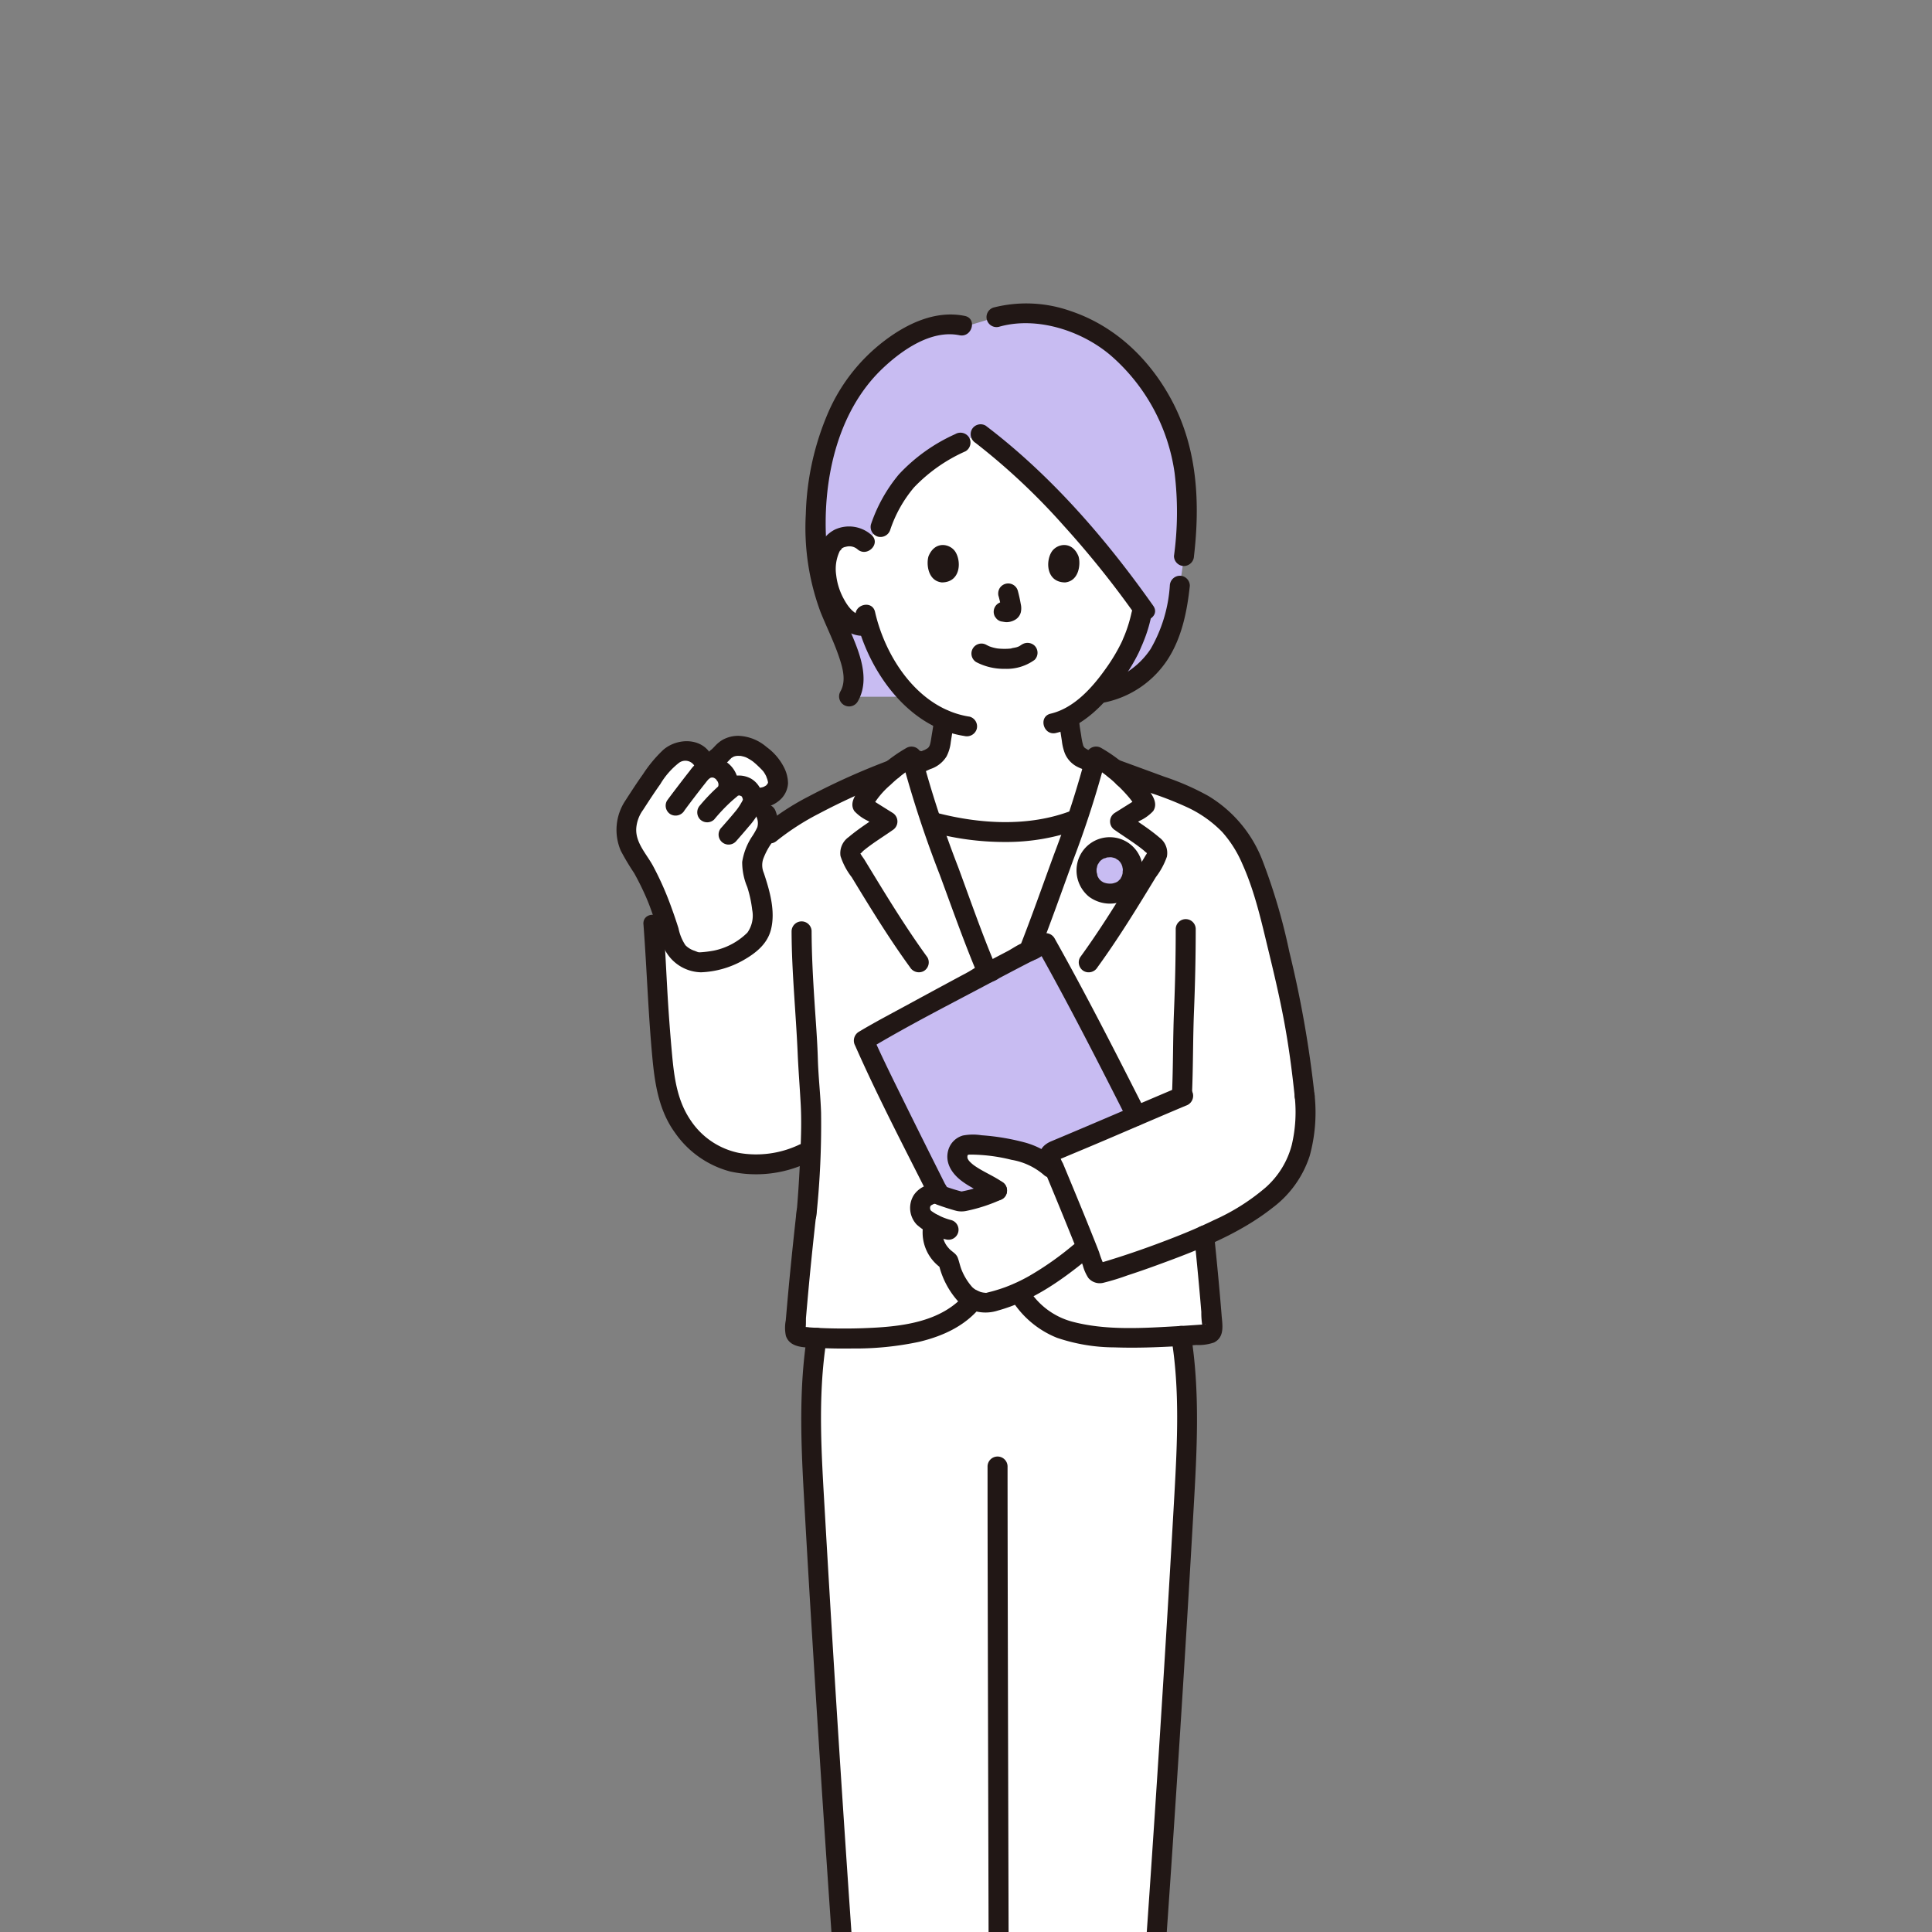
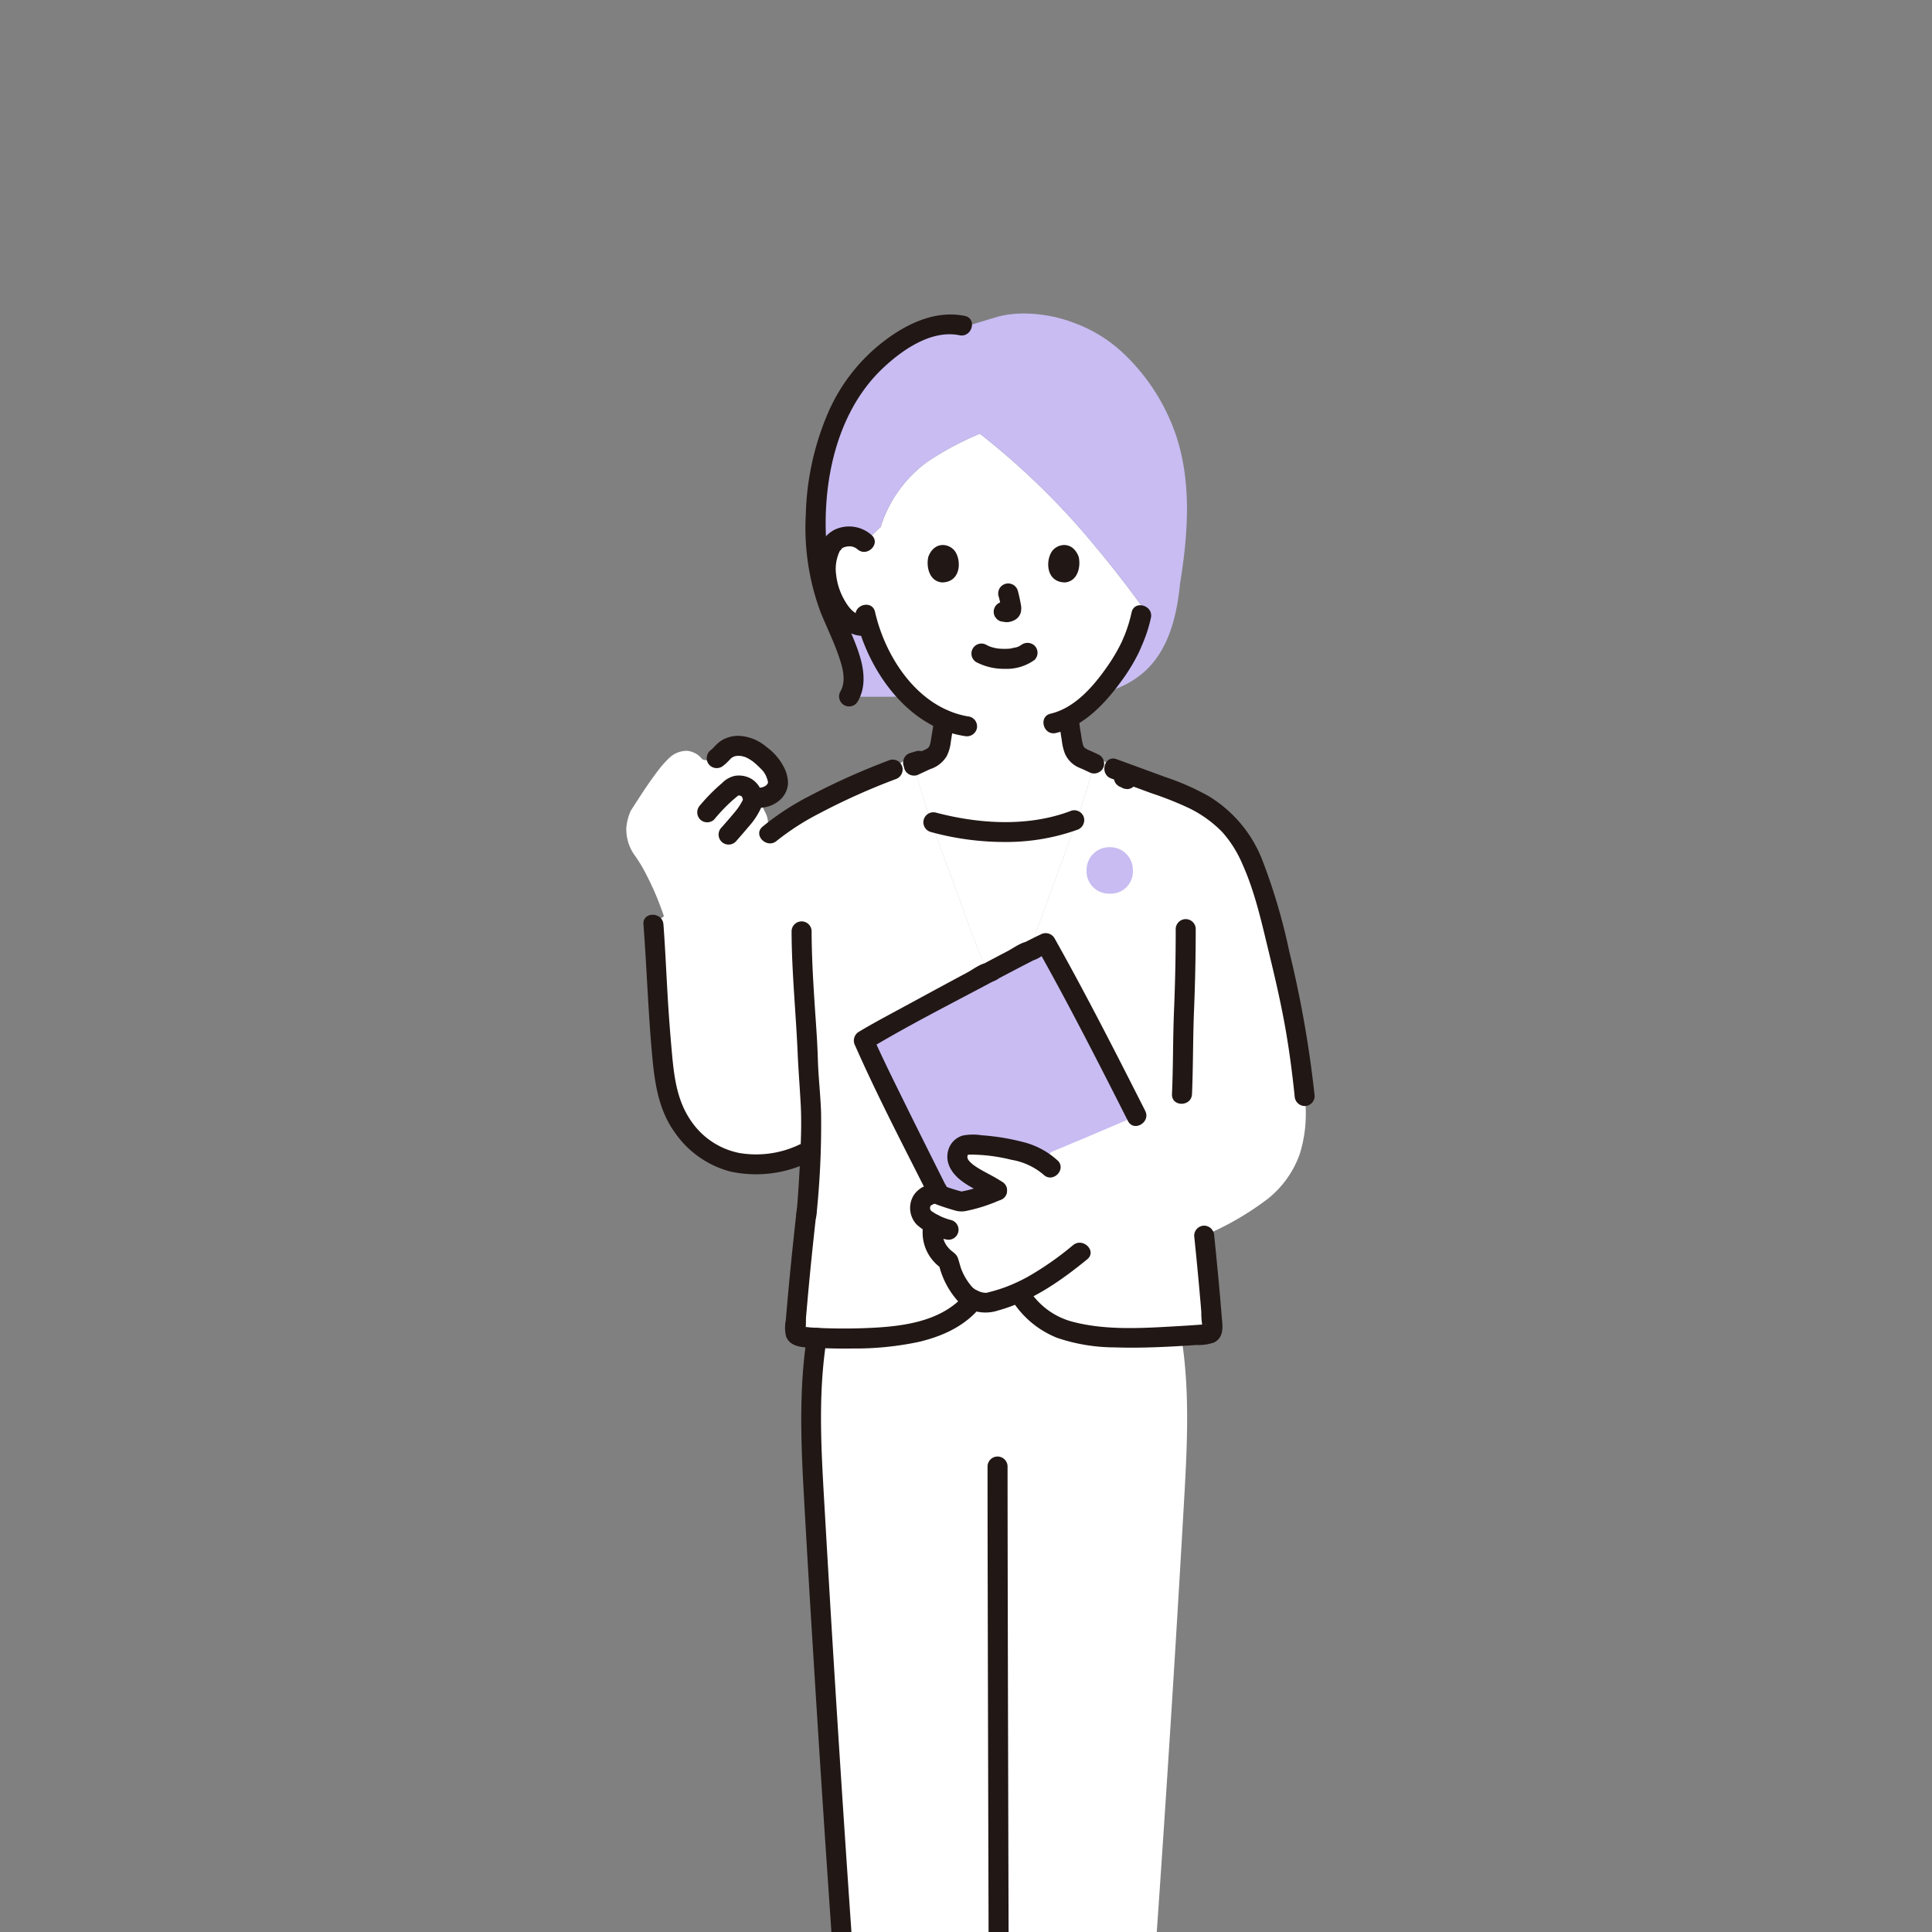
<svg xmlns="http://www.w3.org/2000/svg" width="300" height="300">
  <rect width="100%" height="100%" fill="#808080" stroke="none" />
  <defs>
    <clipPath id="a">
      <path transform="translate(3913 5827)" fill="#fff" stroke="#707070" d="M0 0h300v300H0z" />
    </clipPath>
  </defs>
  <g clip-path="url(#a)" transform="translate(-3913 -5827)">
    <path d="M4056.347 6184.456a8.167 8.167 0 01-7.214.932c-2.237-.814-4.227-2.459-3.942-5.2l.2-1.9a43.756 43.756 0 005.1-6.175 10.767 10.767 0 002.057-5.908q-.036-1.594-.085-3.214a37.963 37.963 0 0013.866-.677h3.631a37.992 37.992 0 0015.234.466q-.054 1.725-.092 3.425a10.78 10.78 0 002.057 5.908 43.613 43.613 0 005.1 6.173l.2 1.906c.284 2.737-1.709 4.382-3.943 5.2a8.17 8.17 0 01-7.256-.971 71.939 71.939 0 01-10.181-8.312l-.98-1.038-2.438-.549a13.884 13.884 0 01-1.076 1.587 71.936 71.936 0 01-10.181 8.312zm12.091-201.59c-2.388-5.6-3.538-8.079-5.6-13.857-1.642-4.6-3.537-9.5-5.22-14.384l.3.06a46.044 46.044 0 0010.504 1.504 34.226 34.226 0 0011.392-1.822l.44-.164c-1.719 5.027-3.675 10.071-5.36 14.8-2.062 5.78-3.213 8.253-5.6 13.857" fill="#fff" />
    <path d="M4083.404 5912.244a115.427 115.427 0 00-18.248-17.9 46.192 46.192 0 00-8.138 4.35 19.842 19.842 0 00-7.274 10.134l-2.5 2.351a3.373 3.373 0 00-2.444-.893 3.132 3.132 0 00-2.815 1.57c-.956 1.658-.916 4.712-.274 6.6a10.2 10.2 0 002.993 4.854 3.646 3.646 0 003.1.777 25.658 25.658 0 004.87 9.188 19 19 0 006.876 5.491 29.796 29.796 0 01-.345 2.553c-.276 1.526-.183 2.887-2.307 3.651-.048.017-.894.41-1.994.921.757 2.856 1.691 5.78 2.7 8.708l.305.082a46.044 46.044 0 0010.508 1.509 34.226 34.226 0 0011.392-1.822l.44-.162c1-2.905 1.912-5.808 2.652-8.637-.719-.339-1.23-.58-1.269-.593-2.124-.768-2.041-2.128-2.307-3.651-.171-.975-.3-1.942-.374-2.924 5.1-2.71 9.129-9.651 9.863-11.631.6-1.243 2.108-5.656 1.269-5.938a157.965 157.965 0 00-6.679-8.588zm-5.728 278.105c-2.132-1.485-4.015-2.791-4.62-3.168-3.876-2.421-3.443-5.715-3.357-7.973a41.324 41.324 0 01.393-4.13l.98 1.038a71.94 71.94 0 0010.181 8.312 8.171 8.171 0 007.266.966c2.237-.814 4.227-2.459 3.943-5.2l-.2-1.9.367.375c2.513 2.578 5.282 5.113 7.793 7.613a8.661 8.661 0 012.856 6.153 5.269 5.269 0 01-2.5 3.946 10.118 10.118 0 01-4.541 1.6 17.168 17.168 0 01-10.684-2.193c-.587-.343-4.536-3.115-7.877-5.439zm-17.702 0c2.132-1.485 4.016-2.791 4.62-3.168 3.876-2.421 3.443-5.715 3.357-7.973a45.711 45.711 0 00-.3-4.68 7.692 7.692 0 00-1.076 1.587 71.934 71.934 0 01-10.181 8.312 8.171 8.171 0 01-7.266.966c-2.237-.814-4.227-2.46-3.942-5.2l.2-1.9-.367.375c-2.513 2.577-5.282 5.113-7.793 7.613a8.662 8.662 0 00-2.856 6.153 5.269 5.269 0 002.5 3.946 10.116 10.116 0 004.541 1.6 17.168 17.168 0 0010.685-2.193c.587-.342 4.536-3.114 7.878-5.438zm-18.03-164.144c-3.735 10.726-3.169 22.408-2.522 33.748q2.9 50.847 6.758 101.634a37.9 37.9 0 0021.966.245 37.891 37.891 0 0021.963-.245q3.858-50.785 6.758-101.634c.646-11.342 1.212-23.022-2.522-33.748" fill="#fff" />
    <path d="M4115.588 5997.187a21.216 21.216 0 01-.723 8.888 15.519 15.519 0 01-5.017 7.089 45.688 45.688 0 01-9.866 5.7c.55 5.384.977 10.008 1.305 14.38a.855.855 0 01-.785.917c-4.826.37-13.779.918-18.47.155-3.277-.535-5.515-1.154-7.59-2.9a13.189 13.189 0 01-4.381-6.37 67.142 67.142 0 01-1.45-6.956.487.487 0 00-.963 0 61.649 61.649 0 01-1.356 6.669 12.216 12.216 0 01-4.641 6.479 21.006 21.006 0 01-8.481 3.039 73.772 73.772 0 01-15.888.263.932.932 0 01-.834-1.01c.506-6.125.932-10.684 1.912-19.439.193-2.428.364-5.12.492-8.5a16.99 16.99 0 01-10.654 2.046c-5.23-.549-9.626-4.816-11.213-9.835a33.575 33.575 0 01-1.177-7.12c-.844-9.244-.85-13.827-1.335-20.155l18.03-14.061a58.166 58.166 0 016.7-4.377 110.753 110.753 0 0112.274-5.529 20.466 20.466 0 013.066-2.155c1.98 8.04 5.5 16.718 8.294 24.539 2.062 5.78 3.213 8.253 5.6 13.856h.855c2.388-5.6 3.538-8.079 5.6-13.856 2.789-7.821 6.312-16.5 8.292-24.539a19.75 19.75 0 012.9 2.02c3.134 1.149 6.935 2.549 9.477 3.472a24.954 24.954 0 016.525 3.552 18.3 18.3 0 015.655 8.039 57.683 57.683 0 012.156 6.34c3.274 13.128 4.575 18.539 5.7 29.364" fill="#fff" />
    <path d="M4062.533 6013.554a23.029 23.029 0 005.295-1.691c-1.92-1.359-6.035-2.719-6.165-5.049a1.942 1.942 0 01.517-1.559c.691-.7 1.669-.539 3.357-.407 1.276.1 2.208.294 3.473.485a25.936 25.936 0 012.9.621c1.975.813 3.047 1.171 4.214 2.342l.913.916c1.243 2.992 3.059 7.372 4.486 10.983l.183.461-.979.785c-4.386 3.6-8.765 6.59-14.3 7.84a5.367 5.367 0 01-3.34-1.07 11.535 11.535 0 01-2.846-5.446 5.525 5.525 0 01-2-2.32 4.506 4.506 0 01-.255-3.371 8.885 8.885 0 01-1.321-.827 2.2 2.2 0 01-.534-2.745 2.429 2.429 0 012.6-1.017 31.837 31.837 0 003.49 1.11 2.89 2.89 0 00.312-.041zm-49.111-50.62a23.217 23.217 0 00-1.732-2.935 6.945 6.945 0 01-1.436-4.395 8.053 8.053 0 01.694-2.719c1.595-2.48 2.974-4.645 4.637-6.748a17.724 17.724 0 011.286-1.4 4.009 4.009 0 012.783-1.153 3.33 3.33 0 012.392 1.321c2.184.692 2.63-.677 3.6-1.439a3.778 3.778 0 013.7-.319 9.444 9.444 0 013.084 2.33 5.324 5.324 0 011.349 2.7 1.994 1.994 0 01-.59 1.781 3.211 3.211 0 01-2.486.91l1.266 2.576a3.685 3.685 0 01.285 1.554 2.549 2.549 0 01-.044.639 2.738 2.738 0 01-.267.63c-.988 1.872-2.79 4.083-1.954 6.354 2.059 5.969 1.776 8.947-.155 10.635a14.05 14.05 0 01-5.3 2.821 12.622 12.622 0 01-3.546.311 6.539 6.539 0 01-2.698-1.566 6.778 6.778 0 01-1.213-2.544c-.3-1.095-1.23-3.806-1.927-5.569a41.033 41.033 0 00-1.731-3.775z" fill="#fff" />
    <path d="M4095.565 5894.46a31.468 31.468 0 00-7.9-12.38 22.224 22.224 0 00-8.053-5c-3.379-1.313-8.263-1.93-11.915-.83l-4.747 1.434-.555-.124c-5.608-1.25-12.211 3.806-15.36 7.578a31.551 31.551 0 00-6.168 12.938 44.46 44.46 0 00-.2 19.736c1.248 5.813 6.836 13.051 4.154 17.38h9.621a25.852 25.852 0 01-1.762-1.915 25.642 25.642 0 01-4.869-9.188 3.651 3.651 0 01-3.107-.777 10.2 10.2 0 01-2.989-4.853c-.642-1.89-.682-4.944.274-6.6a3.132 3.132 0 012.813-1.562 3.373 3.373 0 012.439.893l2.5-2.351a19.842 19.842 0 017.274-10.134 46.192 46.192 0 018.138-4.35 115.567 115.567 0 0118.25 17.895 156.705 156.705 0 016.681 8.586c.839.282-.671 4.693-1.269 5.938a29.5 29.5 0 01-5.222 7.866l.233-.007a14.19 14.19 0 007-3.445c3.367-3.115 4.858-7.851 5.411-13.566 1.239-7.58 1.851-15.745-.672-23.162zm-10.247 64.094a3.523 3.523 0 00-3.592 3.573 3.464 3.464 0 003.592 3.637 3.428 3.428 0 003.593-3.637 3.52 3.52 0 00-3.593-3.573zm-8.282 50.659c-.427-1.03-.786-1.9-1.037-2.509a.657.657 0 01.365-.87c1.608-.668 3.294-1.383 5.026-2.105 2.665-1.126 5.422-2.307 8.1-3.457-4.381-8.655-10.068-19.666-14.1-26.829-4.273 1.947-26.024 13.776-28.261 15.134 1.763 4.008 7 14.563 11.718 23.957a31.824 31.824 0 003.376 1.067c.1-.014.2-.029.306-.046a23.029 23.029 0 005.295-1.691c-1.92-1.359-6.035-2.719-6.165-5.049a1.942 1.942 0 01.517-1.559c.691-.7 1.669-.539 3.357-.407 1.276.1 2.208.294 3.473.485a25.947 25.947 0 012.9.621c1.975.813 3.047 1.171 4.213 2.342l.913.916z" fill="#c8bcf2" />
-     <path d="M4078.461 6189.003c-1.4-.975-2.792-1.964-4.214-2.9a6.328 6.328 0 01-2.656-2.749 7.7 7.7 0 01-.378-3.255 43.176 43.176 0 01.378-4.61l-2.6.686a59.2 59.2 0 005.4 5.032c2.423 2 5.049 4.37 8 5.53a9.539 9.539 0 008.923-1.056 6.419 6.419 0 002.462-3.221 10.026 10.026 0 00.04-4.169l-2.652 1.1c2.327 2.385 4.759 4.661 7.142 6.991 1.667 1.631 4.428 4.412 3.153 7.018-1.321 2.7-5.083 3.228-7.74 3.157a15.12 15.12 0 01-7.781-2.365c-2.534-1.664-4.993-3.451-7.479-5.185-1.645-1.146-3.2 1.547-1.568 2.683 2.486 1.734 4.945 3.521 7.48 5.185a18.211 18.211 0 009.517 2.79c3.618.057 7.558-.932 9.8-3.984 2.2-3 .869-6.854-1.253-9.484a51.213 51.213 0 00-4.542-4.539 194.496 194.496 0 01-4.527-4.465c-.872-.895-2.8-.28-2.652 1.1a9.36 9.36 0 01.143 3.1 3.425 3.425 0 01-1.735 2.02 6.729 6.729 0 01-7.205-.408 61.023 61.023 0 01-10.72-9.024 1.564 1.564 0 00-2.6.686 50.736 50.736 0 00-.489 5.438 10.463 10.463 0 00.572 4.292 8.929 8.929 0 003.643 4.161c1.554 1.01 3.056 2.082 4.572 3.138 1.642 1.138 3.196-1.557 1.566-2.693z" fill="#211715" />
    <path d="M4096.86 6180.663a59.815 59.815 0 01-7.993-8.791 12 12 0 01-2-4.1 18.839 18.839 0 01-.113-5c.066-2-3.041-2-3.107 0a22.626 22.626 0 00.167 5.578 13.527 13.527 0 002.191 4.823 64.547 64.547 0 008.662 9.691c1.434 1.387 3.634-.808 2.193-2.201zm-36.102 11.023c1.532-1.067 3.059-2.144 4.62-3.168a8.8 8.8 0 003.754-4.554 11.938 11.938 0 00.393-4.325c-.082-1.85-.113-3.691-.373-5.529-.194-1.373-2.23-1.436-2.839-.371a10.406 10.406 0 01-.985 1.47c.379-.457-.02-.011-.087.051-.167.155-.324.324-.488.483-.822.8-1.68 1.554-2.55 2.3a66.523 66.523 0 01-6.344 4.872 6.782 6.782 0 01-7.108.613 3.761 3.761 0 01-1.884-1.9 7.923 7.923 0 01.071-3.34c.143-1.377-1.773-2-2.652-1.1-2.659 2.727-5.49 5.277-8.157 7.99-2.33 2.369-4.289 6.085-2.8 9.4 1.533 3.418 5.455 4.768 8.924 5.035a18.4 18.4 0 0010.656-2.507c2.712-1.631 5.254-3.612 7.846-5.421 1.631-1.136.078-3.831-1.568-2.683-2.313 1.613-4.614 3.243-6.946 4.826a15.587 15.587 0 01-6.973 2.629c-2.846.322-6.459.057-8.5-2.223-1.942-2.17-.141-5.143 1.55-6.86 2.672-2.712 5.5-5.264 8.157-7.99l-2.652-1.1a10.026 10.026 0 00.04 4.169 6.544 6.544 0 002.665 3.365 9.641 9.641 0 009.239.7 21.944 21.944 0 004.182-2.719q1.92-1.44 3.764-2.981a21.676 21.676 0 005.274-5.507l-2.84-.371c.211 1.5.19 3.02.253 4.526a10.487 10.487 0 01-.207 3.465 5.637 5.637 0 01-2.6 3.04c-1.494.978-2.952 2.02-4.414 3.036-1.619 1.13-.07 3.824 1.579 2.679z" fill="#211715" />
    <path d="M4042.985 6182.861a62.279 62.279 0 008.478-9.42 14.65 14.65 0 002.285-4.716 20.663 20.663 0 00.264-5.749c-.057-1.995-3.164-2-3.107 0a17.912 17.912 0 01-.155 4.92 12.535 12.535 0 01-2.161 4.245 62.2 62.2 0 01-7.8 8.52c-1.439 1.394.76 3.59 2.2 2.2zm23.509-21.032v7.759a1.554 1.554 0 003.107 0v-7.763a1.554 1.554 0 10-3.107 0z" fill="#211715" />
    <path d="M4038.331 6034.328c-1.25 8-.986 16.08-.544 24.138q.684 12.438 1.464 24.874 1.533 25.03 3.3 50.045 1 14.1 2.072 28.2a1.618 1.618 0 001.143 1.5 39.893 39.893 0 0020.969.73c1.942-.456 1.123-3.453-.826-3a36.682 36.682 0 01-19.317-.73l1.14 1.5q-1.9-24.914-3.559-49.836-1.655-24.829-3.077-49.673c-.512-8.942-1.165-18.022.227-26.922a1.6 1.6 0 00-1.088-1.911 1.565 1.565 0 00-1.911 1.088z" fill="#211715" />
    <path d="M4066.346 6054.655q0 9.159.024 18.318.026 12.569.059 25.14l.071 26.49.061 22.788q.017 6.817.03 13.636v.8a1.555 1.555 0 003.107 0q0-6.076-.024-12.153-.028-10.975-.059-21.95-.037-13.153-.071-26.3-.033-12.8-.061-25.607-.021-9.716-.03-19.433v-1.728a1.555 1.555 0 00-3.107 0z" fill="#211715" />
-     <path d="M4094.908 6034.858c1.3 7.976.9 16.121.455 24.153q-.7 12.456-1.47 24.908-1.524 24.837-3.283 49.659-.991 14-2.059 28l1.141-1.5a36.681 36.681 0 01-19.317.73c-1.942-.456-2.776 2.539-.826 3a39.893 39.893 0 0020.969-.73 1.612 1.612 0 001.14-1.5q1.9-25 3.573-50.028t3.1-50.06c.523-9.157 1.055-18.363-.426-27.462a1.565 1.565 0 00-1.911-1.088 1.591 1.591 0 00-1.088 1.911zm-37.898-59.203c-2.864-3.942-5.452-8.074-7.99-12.23l-1.8-2.952c-.162-.269-.679-.892-.673-1.151-.012.459.318-.051.522-.22 1.425-1.177 3.025-2.139 4.534-3.2a1.575 1.575 0 000-2.683c-1.273-.79-2.544-1.59-3.808-2.39l.557.558-.12-.163.212.784.008-.174-.212.785a13.023 13.023 0 013.053-3.76 20.675 20.675 0 014.034-3.04l-2.284-.929a171.363 171.363 0 005.881 17.945c1.984 5.365 3.869 10.76 6.114 16.024a1.522 1.522 0 001.342.769h.008a1.555 1.555 0 000-3.107h-.008l1.342.77c-2.184-5.127-4-10.395-5.924-15.614a168.38 168.38 0 01-5.755-17.61 1.57 1.57 0 00-2.282-.932 23.874 23.874 0 00-6.8 5.818c-.847 1.06-2.225 2.616-1.292 4a6.77 6.77 0 002.125 1.523c.748.475 1.489.961 2.243 1.427v-2.688c-1.76 1.237-3.608 2.371-5.254 3.763a3.041 3.041 0 00-1.268 2.952 10.613 10.613 0 001.735 3.276c2.89 4.757 5.8 9.511 9.076 14.016a1.6 1.6 0 002.126.557 1.565 1.565 0 00.557-2.125zm26.389 1.569c3.275-4.506 6.187-9.259 9.077-14.016a11.561 11.561 0 001.716-3.17 2.981 2.981 0 00-1.157-2.983c-1.664-1.431-3.554-2.58-5.345-3.84v2.683c.754-.466 1.5-.952 2.243-1.427a6.74 6.74 0 002.128-1.523c.932-1.391-.44-2.936-1.29-4a23.832 23.832 0 00-6.8-5.818 1.571 1.571 0 00-2.282.932 152.594 152.594 0 01-5.015 15.584c-1.8 4.906-3.52 9.849-5.445 14.706l1.5-1.141h-.008a1.555 1.555 0 000 3.107h.008a1.61 1.61 0 001.5-1.14c1.926-4.857 3.647-9.8 5.445-14.705a152.664 152.664 0 005.008-15.583l-2.282.928a20.43 20.43 0 013.932 2.938 23.489 23.489 0 011.809 1.87q.35.4.657.828c.094.132.186.267.273.4.131.205.233.615.212.145l.212-.784-.117.163.558-.558c-1.272.8-2.538 1.6-3.814 2.393a1.575 1.575 0 000 2.683c1.476 1.039 3.034 1.984 4.437 3.122.078.064.708.68.621.388-.051-.176-.048.048-.149.2-.155.233-.292.481-.437.72q-.942 1.554-1.886 3.1c-2.538 4.157-5.127 8.289-7.99 12.23a1.565 1.565 0 00.558 2.125 1.588 1.588 0 002.125-.557zm.84-41.094a15.388 15.388 0 009.984-6.589c2.271-3.418 3.107-7.574 3.534-11.586a1.564 1.564 0 00-1.558-1.554 1.589 1.589 0 00-1.55 1.55 22.545 22.545 0 01-2.984 9.826 12.345 12.345 0 01-8.252 5.353 1.568 1.568 0 00-1.088 1.911 1.587 1.587 0 001.911 1.088z" fill="#211715" />
    <path d="M4055.692 5947.237l1.4-.649.448-.207c.4-.184-.487.185-.1.047a4.632 4.632 0 002.542-1.978 6.338 6.338 0 00.656-2.225c.179-1.149.38-2.293.479-3.453a1.56 1.56 0 00-1.554-1.554 1.6 1.6 0 00-1.559 1.553c-.023.267-.049.534-.078.8-.015.127-.04.4-.014.117-.012.134-.038.267-.058.4-.067.438-.146.875-.214 1.312-.049.311-.093.628-.164.937a4.256 4.256 0 01-.123.438c-.055.161-.155.225.047-.093-.04.061-.067.138-.1.2s-.078.129-.122.193c-.141.223.257-.265.047-.068a4.84 4.84 0 00-.176.175c-.194.2.3-.186.035-.024a8.99 8.99 0 01-.524.3c-.282.144.287-.106-.057.019-.134.048-.265.109-.4.166-.662.294-1.315.609-1.972.914a1.561 1.561 0 00-.558 2.126 1.6 1.6 0 002.126.557zm33.101-.602c-.054-.026-.11-.05-.164-.078l-.155-.073-.094-.044-.054-.027-.013-.006a1.159 1.159 0 00-.578-.184 1.563 1.563 0 00-.214-.028 1.554 1.554 0 00-1.554 1.554l.056.413a1.546 1.546 0 00.4.685l.315.243a1.543 1.543 0 00.784.212h.008l-.784-.212.331.155.151.069a1.165 1.165 0 00.578.185 1.183 1.183 0 00.621-.028 1.739 1.739 0 00.932-.714l.155-.371a1.568 1.568 0 000-.826l-.155-.371a1.558 1.558 0 00-.557-.558zm-11.373-7.988c.1 1.143.291 2.271.466 3.4a7.923 7.923 0 00.466 1.942 4.133 4.133 0 001.814 2.017 6.869 6.869 0 00.844.381c.349.137-.379-.18-.019-.012l1.13.528a1.59 1.59 0 002.125-.551 1.573 1.573 0 00-.555-2.128l-1.051-.491-.2-.095a11.01 11.01 0 00-.492-.2c-.357-.138.283.155-.03-.016-.148-.082-.3-.2-.455-.266s.26.233.078.058c-.059-.055-.12-.108-.176-.167-.113-.119-.138-.254.045.078-.035-.064-.085-.122-.123-.185s-.058-.106-.088-.155c-.155-.278.088.259.039.107a10.377 10.377 0 01-.348-1.659c-.064-.419-.141-.835-.2-1.254a34.087 34.087 0 01-.019-.121c-.02-.132-.034-.266-.05-.4q-.047-.4-.082-.8a1.554 1.554 0 10-3.107 0zm-29.082-28.559a5.235 5.235 0 00-5.705-.85 4.972 4.972 0 00-2.6 3.347 12.429 12.429 0 001.8 9.812c1.277 1.9 3.3 3.614 5.74 3.3a1.6 1.6 0 001.556-1.557 1.562 1.562 0 00-1.554-1.554c-1.691.219-2.792-1.181-3.525-2.534a10.021 10.021 0 01-1.206-3.744 6.434 6.434 0 01.641-3.914c-.253.406.4-.339.155-.164a1.412 1.412 0 01.713-.325 1.942 1.942 0 011.787.379c1.488 1.328 3.693-.862 2.2-2.2z" fill="#211715" />
    <path d="M4088.71 5922.097a21.745 21.745 0 01-.98 3.277c-.149.394-.252.594-.438 1.059-.155.388.113-.227-.022.052l-.139.3a27.923 27.923 0 01-2.4 4c-2.083 2.952-4.934 6.174-8.593 7.034-1.946.458-1.123 3.455.826 3 4.35-1.022 7.7-4.653 10.216-8.136a28.565 28.565 0 002.609-4.273c.155-.325.3-.656.437-.989.166-.4-.128.277.056-.127.119-.262.226-.53.332-.8a21.8 21.8 0 001.1-3.569c.407-1.951-2.588-2.786-3-.826zm-42.829.748c1.864 8.183 8.028 17.106 16.871 18.44a1.6 1.6 0 001.914-1.088 1.566 1.566 0 00-1.09-1.911c-7.837-1.183-13.049-9.029-14.7-16.267-.442-1.949-3.439-1.124-2.995.826zm18.707 6.966a9.272 9.272 0 004.465 1.045 7.364 7.364 0 004.6-1.393 1.558 1.558 0 000-2.2 1.6 1.6 0 00-2.2 0c.538-.419-.012-.014-.182.078-.131.069-.48.179.012.01-.121.041-.239.092-.361.131-.328.106-.69.122-1.01.233.165-.056.258-.031.025-.008a9.573 9.573 0 01-1.019.044q-.323 0-.644-.023c-.1-.007-.2-.015-.294-.025l-.168-.019a5.18 5.18 0 00.146.019 6.344 6.344 0 01-.945-.21c-.132-.04-.261-.087-.388-.131-.346-.119.33.155.016.009q-.242-.114-.48-.239a1.554 1.554 0 00-1.568 2.683zm3.469-10.251a19.994 19.994 0 01.466 2.141l-.056-.413a1.341 1.341 0 01.009.3l.055-.412a.722.722 0 01-.033.133l.155-.371a.509.509 0 01-.047.085l.243-.315a.42.42 0 01-.07.069l.315-.243a1.414 1.414 0 01-.169.09l.371-.155a1.224 1.224 0 01-.285.083l.413-.055a1.1 1.1 0 01-.268 0l.413.056c-.1-.014-.2-.039-.3-.053a1.177 1.177 0 00-.621-.027 1.159 1.159 0 00-.578.184 1.554 1.554 0 00-.557 2.125l.243.311a1.546 1.546 0 00.685.4c.271.037.534.1.809.117a2.667 2.667 0 001.243-.3 1.9 1.9 0 001.02-1.237 2.9 2.9 0 00-.01-1.281 23.838 23.838 0 00-.453-2.049 1.554 1.554 0 00-1.912-1.088 1.573 1.573 0 00-.932.714 1.631 1.631 0 00-.155 1.2zm-10.877-6.183c-.358 1.161-.125 3.834 2.076 4.061 2.908-.018 3.064-3.248 2.084-4.767-.802-1.244-3.159-1.761-4.16.706zm23.287 0c.357 1.161.124 3.834-2.076 4.061-2.908-.018-3.063-3.251-2.083-4.767.804-1.244 3.159-1.761 4.159.706zm-25.207 30.274c-.3.088-.591.173-.886.264a1.5 1.5 0 00-1.113 1.291 1.186 1.186 0 00.028.621l.155.371a1.565 1.565 0 00.558.557l.371.155a1.568 1.568 0 00.826 0c.294-.091.59-.176.886-.264a1.739 1.739 0 00.932-.714 1.153 1.153 0 00.185-.578 1.182 1.182 0 00-.028-.621l-.155-.371a1.558 1.558 0 00-.557-.558l-.371-.155a1.554 1.554 0 00-.826 0zm-21.664 13.923a38.95 38.95 0 016.551-4.226 101.845 101.845 0 0111.881-5.344 1.6 1.6 0 001.088-1.911 1.565 1.565 0 00-1.911-1.088 107.961 107.961 0 00-12.623 5.658 40.152 40.152 0 00-7.18 4.708c-1.525 1.3.682 3.486 2.2 2.2zm-20.68 12.964c.527 6.957.739 13.928 1.4 20.877.388 4.054 1.039 8.09 3.488 11.463a15.157 15.157 0 008.595 6.035 18.822 18.822 0 0012.139-1.421 1.566 1.566 0 00.557-2.126 1.589 1.589 0 00-2.125-.557 15.6 15.6 0 01-9.2 1.221 11.834 11.834 0 01-7.449-4.952c-2.16-3.094-2.63-6.713-2.967-10.385q-.482-5.253-.767-10.521c-.178-3.211-.325-6.425-.568-9.633-.15-1.982-3.259-2-3.107 0zm72.621-22.663q3.137 1.14 6.269 2.3a52.719 52.719 0 015.754 2.278 18.471 18.471 0 015.22 3.736 18.021 18.021 0 013.124 4.949c1.951 4.318 2.968 8.972 4.081 13.554.863 3.552 1.7 7.113 2.375 10.7.737 3.907 1.26 7.846 1.671 11.8a1.6 1.6 0 001.554 1.554 1.564 1.564 0 001.554-1.554 170.7 170.7 0 00-3.936-22.417 92.01 92.01 0 00-4.211-14.272 20.114 20.114 0 00-8.361-9.907 39.672 39.672 0 00-6.8-2.98q-3.729-1.37-7.465-2.734c-1.882-.685-2.693 2.316-.826 3zm-28.036 8.307a43.133 43.133 0 0011.582 1.561 32.782 32.782 0 0011.143-1.874 1.6 1.6 0 001.088-1.911 1.565 1.565 0 00-1.911-1.088c-6.639 2.571-14.312 2.092-21.074.311a1.556 1.556 0 00-.826 3z" fill="#211715" />
    <path d="M4098.092 5996.895c.188-4.285.137-8.576.311-12.861s.268-8.545.269-12.825a1.555 1.555 0 00-3.107 0q0 6.417-.269 12.825c-.172 4.285-.119 8.576-.311 12.861-.088 1.998 3.02 1.994 3.107 0zm-62.176-25.334c.016 6.335.67 12.633.944 18.955.116 2.7.339 5.384.479 8.079.155 3.025.007 6.059-.135 9.08q-.189 4.027-.539 8.043c-.171 1.993 2.937 1.981 3.107 0a135.106 135.106 0 00.724-15.97c-.092-2.769-.423-5.526-.5-8.295-.085-2.967-.329-5.931-.52-8.893-.238-3.663-.44-7.329-.45-11a1.555 1.555 0 00-3.107 0z" fill="#211715" />
    <path d="M4036.675 6015.219a682.16 682.16 0 00-1.083 10.381q-.207 2.16-.395 4.319-.093 1.056-.183 2.113a6 6 0 00.017 2.391c.669 2.02 3.247 1.791 4.952 1.879 1.787.092 3.579.119 5.369.092a47.676 47.676 0 0010.361-1.034c3.667-.879 7.123-2.436 9.544-5.418a1.6 1.6 0 000-2.2 1.565 1.565 0 00-2.2 0c-3.819 4.7-10.4 5.3-16.061 5.5q-2.392.083-4.785.03-1.116-.024-2.23-.078-.644-.034-1.286-.078a4.306 4.306 0 00-.722-.058l-.351-.032.371.511c.2-.131.137-1.619.161-1.906q.089-1.05.183-2.1.167-1.9.347-3.794c.334-3.509.708-7.013 1.1-10.516a1.563 1.563 0 00-1.554-1.554 1.59 1.59 0 00-1.554 1.554zm61.755 3.651c.332 3.245.649 6.49.932 9.739q.091 1.056.177 2.111a11.953 11.953 0 00.174 2.217c.286.982.2-.579.5-.3a1.889 1.889 0 00-.466.033l-1.154.082c-.83.057-1.659.113-2.486.161-5.5.311-11.338.738-16.714-.714a11.419 11.419 0 01-6.836-5.3 1.555 1.555 0 00-2.683 1.568 14.732 14.732 0 007.252 6.264 27.971 27.971 0 008.95 1.49c3.34.116 6.695-.01 10.032-.2.886-.05 1.773-.11 2.659-.172a7.309 7.309 0 002.752-.388c1.68-.87 1.295-2.7 1.17-4.26-.33-4.117-.726-8.223-1.147-12.329a1.6 1.6 0 00-1.554-1.554 1.565 1.565 0 00-1.554 1.554zm-38.023-6.331a4.141 4.141 0 00-.675-1.714l-.932-1.864q-.937-1.869-1.87-3.74-1.757-3.521-3.5-7.051c-1.692-3.44-3.411-6.876-4.96-10.384l-.557 2.125c6.252-3.758 12.818-7.069 19.25-10.5l-.785.212a4.11 4.11 0 001.768-.729q1.005-.532 2.013-1.061 1.668-.874 3.34-1.732l-.785.212a4.952 4.952 0 001.955-.8c.5-.249 1-.5 1.5-.732l-2.126-.557c4.951 8.805 9.536 17.82 14.1 26.832.9 1.787 3.586.213 2.683-1.568-4.563-9.011-9.149-18.022-14.1-26.832a1.593 1.593 0 00-2.125-.558c-.9.419-1.781.871-2.665 1.321l.784-.212c-1.033 0-2.368 1.022-3.263 1.488q-1.934 1.01-3.862 2.034l.784-.212c-.992 0-2.253.991-3.107 1.451q-1.613.865-3.223 1.733-3.049 1.645-6.09 3.3c-2.546 1.389-5.132 2.733-7.618 4.227a1.6 1.6 0 00-.558 2.126c3.587 8.124 7.735 16.026 11.722 23.957l-.212-.785v.008a1.555 1.555 0 003.107 0z" fill="#211715" />
    <path d="M4067.043 6010.522a20.959 20.959 0 01-5.23 1.58h.826a28.582 28.582 0 01-3.386-1.069 3.907 3.907 0 00-4.354 1.532 3.769 3.769 0 00.451 4.59 10.021 10.021 0 004.534 2.3 1.556 1.556 0 00.827-3 9.572 9.572 0 01-2.239-.876 7.53 7.53 0 01-.522-.315l-.3-.2a.506.506 0 01-.216-.361 1.732 1.732 0 00-.016-.064c.012-.176.008-.217-.011-.12-.064.224.115-.432.071-.252-.019.068 0 .043.06-.078-.1.14-.092.141.035 0-.233.108.179-.113.2-.125.147-.078.354-.181.487-.119-.227-.106.1.06.162.084.143.052.285.107.428.155q.94.338 1.9.621c.276.082.552.165.831.233a3.645 3.645 0 001.547-.024 25.057 25.057 0 005.479-1.815 1.562 1.562 0 00.557-2.125 1.593 1.593 0 00-2.125-.558z" fill="#211715" />
    <path d="M4056.487 6016.668a6.716 6.716 0 002.971 7.44l-.714-.928a13.027 13.027 0 003.357 6.239 6.243 6.243 0 005.861 1.08c5.241-1.446 9.7-4.556 13.864-7.957 1.548-1.267-.661-3.454-2.2-2.2a47.633 47.633 0 01-6.818 4.794 25.8 25.8 0 01-3.664 1.719q-.912.336-1.85.6c-.317.09-.637.17-.957.251-.74.186.065.086-.325.041a3.229 3.229 0 01-2.038-.88 9.23 9.23 0 01-1.716-2.831c-.2-.552-.322-1.133-.518-1.686-.272-.768-.981-.978-1.458-1.575a3.506 3.506 0 01-.8-3.284 1.556 1.556 0 00-3-.827zm20.735-9.468a12.326 12.326 0 00-5.172-2.818 35.553 35.553 0 00-6.643-1.1 8.333 8.333 0 00-2.886.041 3.291 3.291 0 00-2.253 2.197c-.594 1.961.491 3.651 1.99 4.805s3.251 1.818 4.787 2.881a1.568 1.568 0 002.125-.558 1.585 1.585 0 00-.557-2.125c-1.385-.959-2.975-1.578-4.35-2.555a5.12 5.12 0 01-.7-.614 2.989 2.989 0 01-.2-.233c.093.117.089.1-.012-.045a2.657 2.657 0 01-.135-.249c.067.155.071.151.014-.019-.078-.379.011.413-.014-.238 0-.072.074-.277.067-.218-.128.078-.116.066.035-.027l-.109.037a1.987 1.987 0 01.289-.078q-.228.028.078 0a26.646 26.646 0 016.485.811 10.3 10.3 0 014.972 2.3c1.431 1.4 3.63-.8 2.2-2.2z" fill="#211715" />
-     <path d="M4096.319 5995.689c-6.691 2.818-13.347 5.714-20.046 8.512-1.439.6-2.27 1.709-1.623 3.28q.633 1.54 1.274 3.078a805.441 805.441 0 013.482 8.5 219.165 219.165 0 011.73 4.413 6.6 6.6 0 00.86 1.964 2.312 2.312 0 002.323.757 36.281 36.281 0 003.733-1.144q2.26-.736 4.491-1.554c6.254-2.278 12.773-4.786 18.049-8.946a16.364 16.364 0 005.777-8.065 25.465 25.465 0 00.777-9.3 1.6 1.6 0 00-1.554-1.554 1.565 1.565 0 00-1.558 1.559 22.29 22.29 0 01-.444 7.576 13.284 13.284 0 01-4.108 6.665 32.973 32.973 0 01-8 5.036c-2.908 1.422-5.93 2.616-8.963 3.741q-2.424.9-4.88 1.709-1.066.352-2.139.684-.489.155-.98.3l-.352.1-.34.1q-.311.069.174.053l.558.557a14.574 14.574 0 01-.9-2.3c-.318-.825-.647-1.645-.975-2.467q-.993-2.491-2.015-4.972-.922-2.245-1.854-4.488l-.777-1.868a4.411 4.411 0 01-.526-1.331l-.212.784q-.466.263.117-.009l.656-.274 1.331-.559q1.2-.5 2.392-1 2.637-1.108 5.265-2.239c3.358-1.436 6.711-2.884 10.077-4.3a1.606 1.606 0 001.088-1.911 1.563 1.563 0 00-1.911-1.088zm-72.805-51.329c-1.456-2.868-5.323-2.821-7.516-.932a20.72 20.72 0 00-3.153 3.787c-.959 1.345-1.856 2.733-2.75 4.117a8.2 8.2 0 00-.688 7.792 39.034 39.034 0 002.062 3.45 42.635 42.635 0 011.832 3.691c1 2.278 1.655 4.668 2.459 7.013a6.489 6.489 0 006.1 4.7 14.424 14.424 0 006.534-1.859c1.942-1.1 3.744-2.513 4.317-4.76.737-2.891-.2-6.069-1.106-8.806a3.088 3.088 0 01-.1-2.157 10.781 10.781 0 011.049-2.1 8.328 8.328 0 001.173-2.468 5.192 5.192 0 00-.269-2.813 1.6 1.6 0 00-1.911-1.088 1.565 1.565 0 00-1.088 1.912 2.253 2.253 0 01.131 1.625 10.453 10.453 0 01-.879 1.53 9.939 9.939 0 00-1.464 3.848 9.946 9.946 0 00.791 3.909 18.6 18.6 0 01.765 3.545 4.581 4.581 0 01-.747 3.518 10.39 10.39 0 01-5.172 2.789 17.126 17.126 0 01-2.225.274c-.095.006-.556-.084-.187.02.163.046-.647-.269-.627-.261a3.474 3.474 0 01-1.416-.866 7.453 7.453 0 01-1.074-2.628 75.49 75.49 0 00-1.14-3.34 47.587 47.587 0 00-2.8-6.316c-1.01-1.874-2.768-3.621-2.615-5.895a5.562 5.562 0 011.07-2.851c.865-1.336 1.731-2.671 2.657-3.971a11.883 11.883 0 012.853-3.276 1.655 1.655 0 012.449.421c.905 1.787 3.587.213 2.683-1.568z" fill="#211715" />
-     <path d="M4019.252 5952.888c.556-.763 1.129-1.515 1.7-2.264q.252-.331.507-.66c.221-.287-.213.274.005-.007l.241-.311q.4-.519.811-1.032c.155-.2.311-.407.488-.594.045-.048.1-.089.141-.137-.169.179-.007.023.1-.057.155-.078.143-.078-.044 0a2.287 2.287 0 01.224-.073c.174-.037.15-.04-.072-.009a2.048 2.048 0 01.233-.012 2.246 2.246 0 01.228.012q-.335-.047-.077.005a2.153 2.153 0 01.221.069q-.286-.126-.051-.011c.117.078.286.193.087.029a3.937 3.937 0 01.345.338c-.262-.277.04.1.092.172.078.155.078.137-.009-.057.028.071.053.142.078.214a1.825 1.825 0 01.056.217q.048.261-.008-.087c.043.019 0 .379-.006.426a1.56 1.56 0 001.554 1.554 1.593 1.593 0 001.554-1.554 4.3 4.3 0 00-1.864-3.739 3.821 3.821 0 00-4.154-.144 5.748 5.748 0 00-1.489 1.475c-.621.782-1.227 1.572-1.833 2.365-.584.764-1.165 1.529-1.734 2.306a1.56 1.56 0 00.557 2.126 1.6 1.6 0 002.126-.558z" fill="#211715" />
    <path d="M4023.907 5954.238a27.736 27.736 0 012.545-2.7c.225-.205.456-.406.687-.6l.3-.252.155-.134c.043-.037.256-.233.064-.059s-.029.045 0 .019c.181-.189-.053.1-.114.043.009.009.474-.117.17-.051-.276.06.139.034.19.021-.221.059-.277-.061-.111-.01a2.559 2.559 0 00.249.069c.155.032-.117-.043-.13-.061a1.109 1.109 0 00.185.1 1.225 1.225 0 00.176.114c.022.006-.284-.161-.136-.1.05.022.173.211.027.012s-.033-.043-.01 0 .07.113.1.172l.047.09-.04-.09c.017.048.033.1.047.146s.026.1.04.147c.078.257-.025-.078-.005-.123a1.076 1.076 0 00.01.186c.008.055-.024.223.016-.033.042-.277 0-.027-.024.042a.819.819 0 01-.054.165q.11-.252.037-.1a2.255 2.255 0 01-.055.11 10.408 10.408 0 01-.782 1.255c-.04.054-.083.106-.121.162.3-.444.109-.141.027-.04-.139.174-.281.346-.424.517-.621.748-1.269 1.48-1.911 2.213a1.556 1.556 0 102.2 2.2c.663-.756 1.326-1.51 1.968-2.282a11.532 11.532 0 002.02-3.1 3.72 3.72 0 00-1.581-4.35 3.9 3.9 0 00-2.571-.46 3.975 3.975 0 00-1.975 1.119 28.547 28.547 0 00-3.41 3.443 1.588 1.588 0 000 2.2 1.572 1.572 0 002.2 0z" fill="#211715" />
    <path d="M4025.079 5946.071a7.51 7.51 0 001-.865c.107-.112.212-.227.322-.336a4.46 4.46 0 01.225-.211c-.1.071-.107.078-.021.019.056-.037.486-.261.194-.138a2.767 2.767 0 01.4-.13c.1-.025.425-.051.155-.035.194-.012.388 0 .578 0 .327 0-.182-.061.165.019.143.033.284.063.425.1.092.028.184.058.275.092q-.175-.082-.023-.011a5.412 5.412 0 01.482.247 6.583 6.583 0 01.777.514c-.186-.145.249.217.288.252q.176.155.346.318c.245.233.487.466.715.715.051.054.1.109.148.165q-.129-.181.032.044a5.335 5.335 0 01.458.8c-.106-.228.1.3.119.353.044.147.082.3.113.446s.04.2.016.1-.025-.064-.015.1c.129-.411-.172.3-.041.072.121-.209-.339.371-.036.049-.062.066-.155.143-.211.214-.176.221.248-.14-.005.005-.137.078-.269.161-.409.233.244-.126.007-.006-.12.031-.029.008-.473.1-.155.056a3.009 3.009 0 01-.632.006 1.563 1.563 0 00-1.545 1.561 1.59 1.59 0 001.549 1.554 4.714 4.714 0 003.729-1.456 3.729 3.729 0 00.987-2.319 5.574 5.574 0 00-.6-2.428 8.856 8.856 0 00-2.736-3.213 7.085 7.085 0 00-4.321-1.735 5.024 5.024 0 00-2.5.621 4.971 4.971 0 00-1.015.791c-.148.145-.284.3-.429.447l-.163.164c-.032.03-.284.24-.1.1a1.592 1.592 0 00-.557 2.125 1.571 1.571 0 002.125.558zm21.082-10.095c2.068-3.521.247-7.755-1.2-11.144-.8-1.879-1.679-3.729-2.314-5.677a31.659 31.659 0 01-1.3-7.36c-.745-9.6 1.439-20.668 8.666-27.548 3-2.857 7.579-6.092 11.974-5.19 1.952.4 2.786-2.594.827-3-4.56-.936-9.027 1.215-12.574 3.933a27.985 27.985 0 00-8.52 10.796 42.657 42.657 0 00-3.594 16.043 37.583 37.583 0 002.294 15.23c.923 2.282 2.027 4.5 2.822 6.828.587 1.719 1.227 3.833.233 5.521a1.555 1.555 0 002.683 1.568z" fill="#211715" />
-     <path d="M4061.364 5894.395a27.089 27.089 0 00-8.775 6.255 24.056 24.056 0 00-4.346 7.774 1.568 1.568 0 001.089 1.908 1.587 1.587 0 001.912-1.088 20 20 0 013.682-6.556 25.038 25.038 0 018.008-5.616 1.568 1.568 0 00.557-2.125 1.585 1.585 0 00-2.125-.558zm3.12 1.381a101.6 101.6 0 0113.669 12.831 147.488 147.488 0 0111.246 14.037c1.143 1.621 3.839.071 2.683-1.568-7.324-10.385-15.875-20.279-26.03-27.984a1.563 1.563 0 00-2.125.558 1.592 1.592 0 00.557 2.125zm3.627-18.028c5.857-1.688 12.882.6 17.4 4.478a29.62 29.62 0 019.883 18.231 50.171 50.171 0 01-.1 12.881 1.563 1.563 0 001.554 1.554 1.591 1.591 0 001.554-1.554c.946-8.132.551-16.453-3.286-23.849-3.397-6.537-8.827-11.83-15.873-14.19a20.624 20.624 0 00-11.958-.548 1.555 1.555 0 00.826 2.997zm17.207 79.252a5.16 5.16 0 00-4.92 3.6 5.269 5.269 0 001.687 5.627 5.468 5.468 0 005.927.4 5.233 5.233 0 002.36-5.438 5.113 5.113 0 00-5.054-4.187 1.554 1.554 0 000 3.107c.1 0 .208.01.311.012.355.009-.353-.084-.012 0 .155.038.317.07.473.12a.9.9 0 00.179.064l-.2-.083c.057.026.113.053.169.082a4.1 4.1 0 00.47.294l-.171-.13c.047.039.092.078.137.12s.089.083.131.127.126.177.182.2c-.183-.078-.172-.255-.051-.061.089.142.171.285.253.431.072.128-.009.155-.044-.121a2.719 2.719 0 00.12.349 4.02 4.02 0 00.1.456c-.127-.291-.021-.266-.019-.082 0 .078.008.16.008.24a2.021 2.021 0 00-.026.489l.031-.225c-.009.062-.02.124-.033.185a3.131 3.131 0 01-.078.311c-.02.071-.043.143-.068.214-.078.212-.165.155.024-.045a2.62 2.62 0 00-.206.378c-.037.059-.084.115-.119.176-.1.172.266-.3.059-.084a3.876 3.876 0 00-.362.351c.184-.254.207-.151.043-.041-.047.032-.1.062-.145.091-.078.043-.155.078-.228.122-.267.147.286-.084.089-.034-.16.04-.311.107-.475.145-.061.014-.122.023-.183.037q-.252.042.13-.014c-.064.008-.13.013-.195.018a4.431 4.431 0 01-.5 0 1.31 1.31 0 00-.289-.023c.033-.009.388.074.133.012-.164-.039-.327-.073-.488-.126a1.851 1.851 0 00-.21-.078c.388.078.16.068.012-.013s-.263-.185-.4-.257c.3.155.2.169.114.078-.061-.06-.127-.116-.186-.178a1.854 1.854 0 00-.144-.155c-.148-.131.22.329.058.078a8.66 8.66 0 01-.267-.453c-.155-.282.115.352.015.041l-.059-.173a2.421 2.421 0 00-.129-.548.953.953 0 10.019.124c0-.1-.015-.2-.016-.3v-.243a.885.885 0 01.008-.143c.017-.169.009-.126-.023.132a4.751 4.751 0 00.127-.544 1.444 1.444 0 00.093-.259c-.011.16-.133.285 0 .04a5.232 5.232 0 00.291-.461l-.131.172a3.495 3.495 0 01.312-.33l.068-.061c.125-.1.091-.078-.1.07a1.539 1.539 0 00.228-.155c.078-.049.159-.1.242-.138.291-.155.078.031-.028 0 .1.03.433-.141.557-.167l.1-.019q.254-.042-.113.012a3.369 3.369 0 00.416-.022 1.554 1.554 0 000-3.107z" fill="#211715" />
  </g>
</svg>